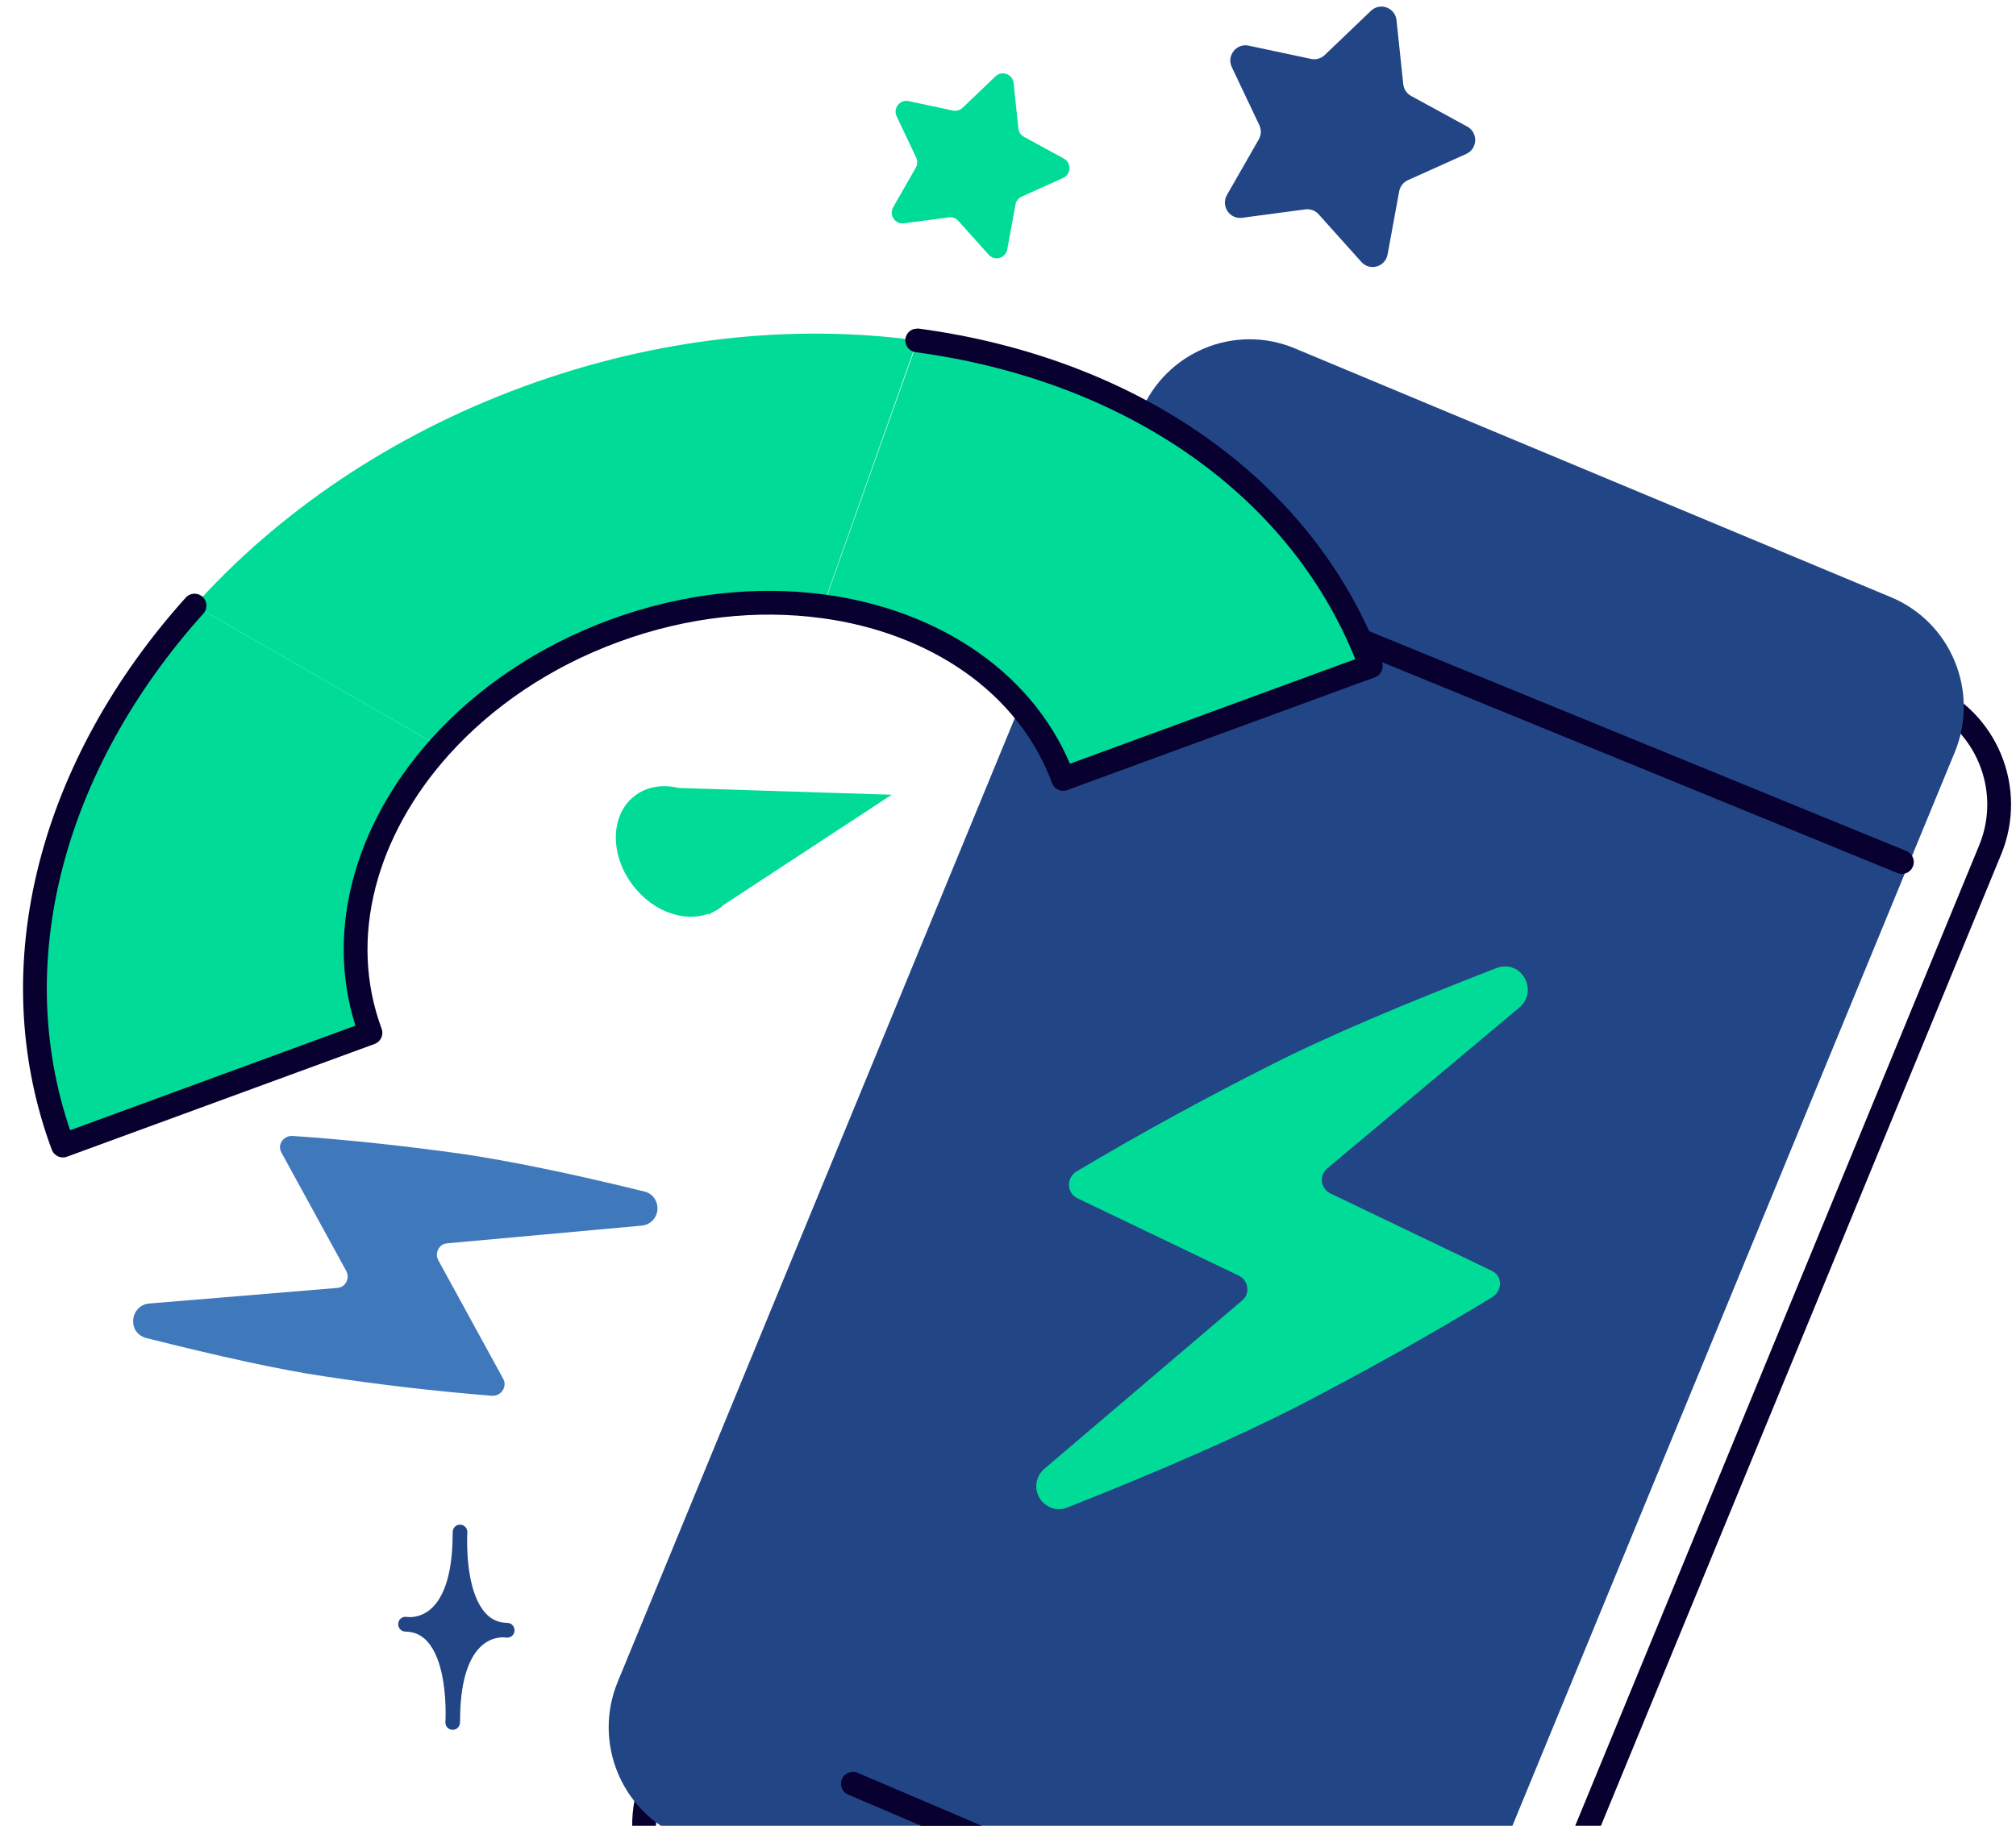
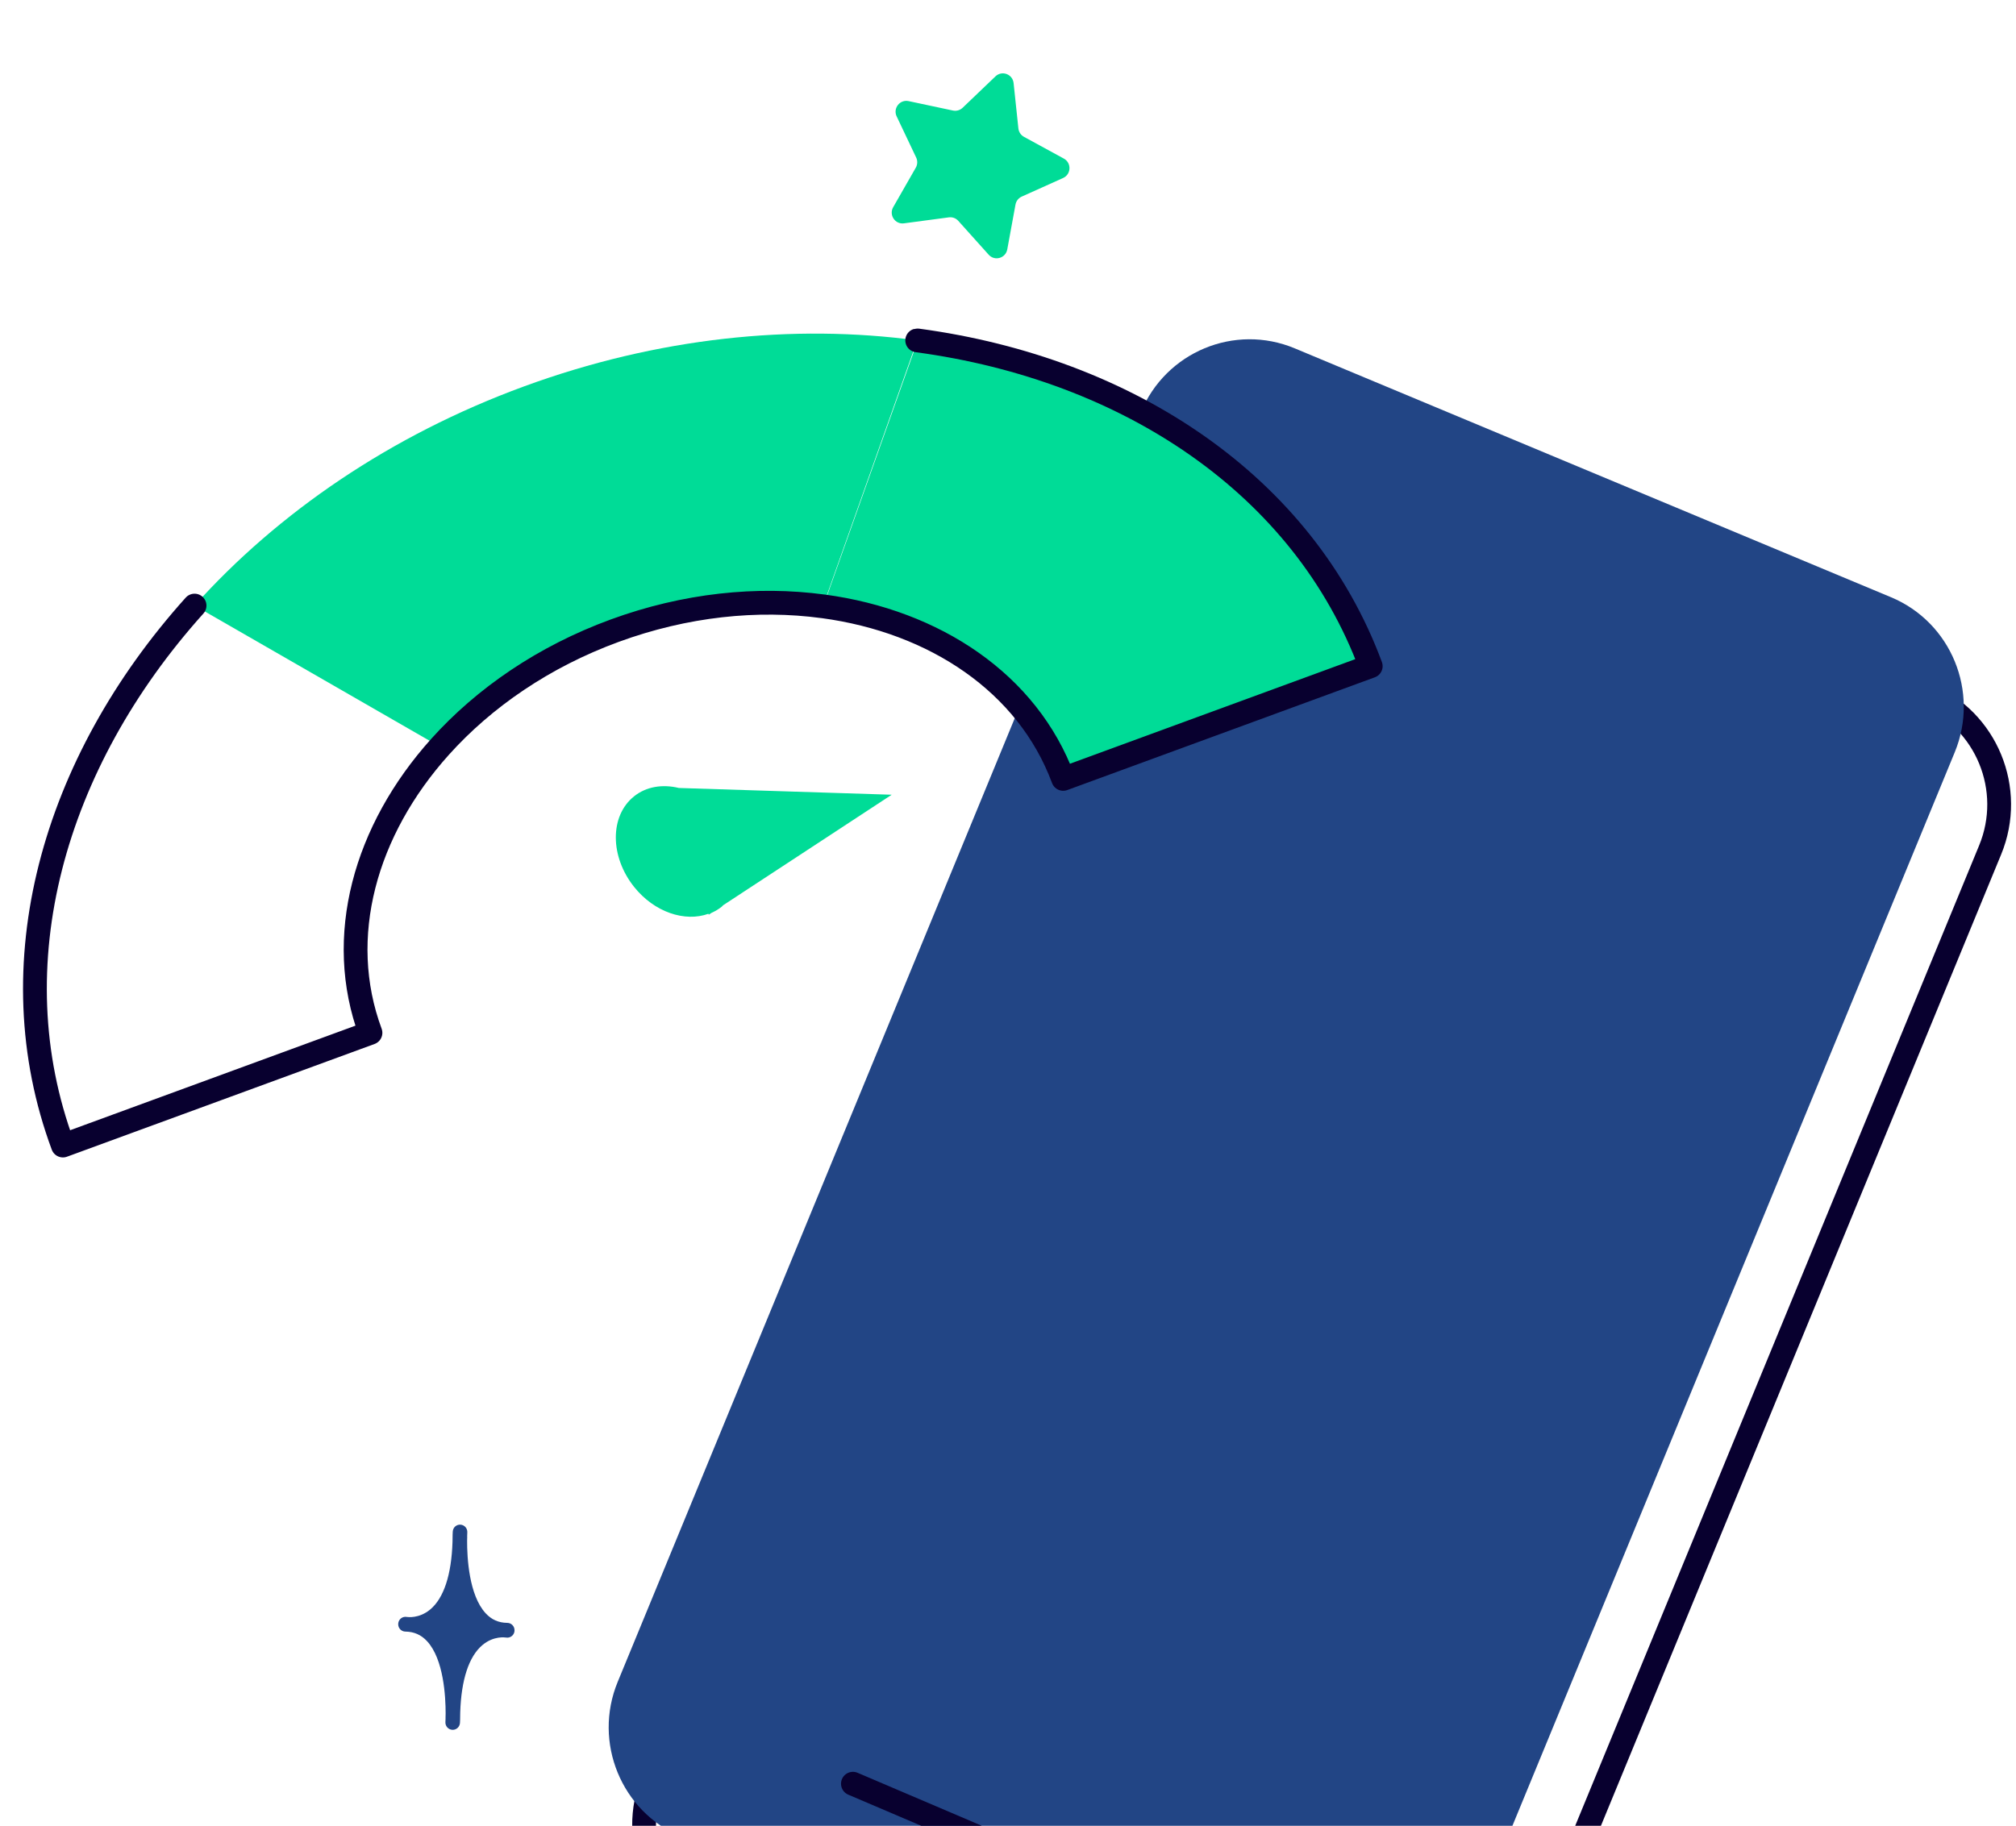
<svg xmlns="http://www.w3.org/2000/svg" width="85" height="77" viewBox="0 0 85 77" fill="none">
  <path fillRule="evenodd" clipRule="evenodd" d="M21.694 68.755C21.694 68.752 21.693 68.751 21.693 68.749C21.692 68.582 21.557 68.445 21.39 68.443C21.022 68.44 20.723 68.307 20.476 68.038C19.771 67.274 19.692 65.685 19.695 64.98C19.696 64.925 19.698 64.87 19.699 64.814C19.699 64.808 19.698 64.802 19.697 64.795C19.7 64.694 19.702 64.634 19.703 64.63C19.714 64.46 19.586 64.313 19.416 64.301C19.241 64.291 19.101 64.42 19.09 64.59C19.089 64.616 19.078 64.78 19.079 65.03C19.035 66.415 18.713 67.397 18.142 67.876C17.668 68.273 17.177 68.197 17.152 68.193C16.985 68.162 16.826 68.272 16.795 68.439C16.791 68.456 16.791 68.474 16.79 68.491C16.79 68.494 16.789 68.497 16.789 68.499C16.789 68.5 16.79 68.5 16.79 68.501C16.79 68.503 16.79 68.504 16.79 68.506C16.791 68.673 16.926 68.81 17.093 68.811C17.46 68.816 17.76 68.948 18.008 69.218C18.709 69.978 18.79 71.558 18.789 72.267C18.787 72.325 18.785 72.382 18.785 72.441C18.785 72.449 18.786 72.454 18.786 72.462C18.784 72.562 18.78 72.621 18.78 72.625C18.77 72.795 18.897 72.942 19.067 72.953C19.073 72.953 19.078 72.954 19.084 72.954C19.246 72.956 19.382 72.83 19.393 72.665C19.395 72.639 19.404 72.473 19.404 72.221C19.448 70.838 19.77 69.858 20.341 69.379C20.815 68.981 21.305 69.058 21.332 69.062C21.498 69.093 21.657 68.983 21.689 68.817C21.692 68.799 21.693 68.781 21.693 68.764C21.693 68.762 21.694 68.758 21.694 68.756V68.755Z" fill="#224585" />
-   <path fillRule="evenodd" clipRule="evenodd" d="M55.853 2.322L57.804 0.455C58.189 0.088 58.825 0.323 58.881 0.854L59.165 3.548C59.188 3.76 59.312 3.946 59.497 4.047L61.863 5.338C62.329 5.593 62.303 6.275 61.819 6.493L59.361 7.598C59.169 7.685 59.032 7.861 58.993 8.069L58.504 10.733C58.408 11.258 57.756 11.445 57.401 11.049L55.597 9.037C55.456 8.88 55.247 8.802 55.038 8.83L52.37 9.185C51.844 9.255 51.467 8.688 51.731 8.225L53.074 5.877C53.179 5.693 53.188 5.469 53.097 5.278L51.937 2.832C51.708 2.351 52.128 1.814 52.647 1.925L55.28 2.485C55.486 2.528 55.7 2.467 55.853 2.322Z" fill="#224585" />
  <path fillRule="evenodd" clipRule="evenodd" d="M40.586 4.546L41.972 3.22C42.245 2.959 42.696 3.127 42.736 3.504L42.938 5.417C42.954 5.567 43.042 5.699 43.174 5.771L44.854 6.688C45.185 6.868 45.166 7.353 44.823 7.507L43.078 8.292C42.941 8.354 42.843 8.479 42.816 8.627L42.469 10.519C42.4 10.892 41.937 11.024 41.685 10.742L40.404 9.314C40.304 9.202 40.156 9.147 40.007 9.167L38.112 9.419C37.739 9.469 37.471 9.066 37.659 8.738L38.613 7.071C38.687 6.94 38.693 6.78 38.629 6.645L37.805 4.908C37.643 4.566 37.941 4.186 38.309 4.264L40.179 4.662C40.325 4.693 40.477 4.649 40.586 4.546Z" fill="#00DC97" />
-   <path fillRule="evenodd" clipRule="evenodd" d="M12.342 47.908C14.76 48.073 17.149 48.338 19.519 48.669C21.421 48.954 23.971 49.463 27.174 50.253C27.493 50.328 27.687 50.583 27.721 50.898C27.748 51.302 27.469 51.652 27.047 51.691L18.864 52.435C18.789 52.449 18.735 52.452 18.671 52.487C18.438 52.616 18.351 52.915 18.481 53.151L21.209 58.137C21.256 58.223 21.282 58.319 21.274 58.407C21.252 58.671 21.032 58.876 20.749 58.866C18.373 58.677 16.006 58.4 13.678 58.046C11.81 57.771 9.29 57.216 6.141 56.424C5.844 56.337 5.628 56.095 5.615 55.767C5.588 55.364 5.889 55.002 6.29 54.975L14.214 54.318C14.29 54.303 14.344 54.301 14.408 54.266C14.642 54.136 14.727 53.837 14.599 53.602L11.87 48.616C11.823 48.53 11.798 48.433 11.805 48.345C11.828 48.082 12.08 47.886 12.342 47.908Z" fill="#4078BC" />
-   <path fillRule="evenodd" clipRule="evenodd" d="M55.366 92.084L30.223 81.587C27.688 80.53 26.485 77.603 27.537 75.052L49.589 21.516C50.639 18.965 53.546 17.754 56.081 18.812L81.224 29.309C83.759 30.367 84.961 33.293 83.91 35.845L61.858 89.38C60.807 91.932 57.9 93.142 55.366 92.084Z" stroke="#08002F" stroke-width="1.003" stroke-linecap="round" stroke-linejoin="round" />
+   <path fillRule="evenodd" clipRule="evenodd" d="M55.366 92.084L30.223 81.587C27.688 80.53 26.485 77.603 27.537 75.052L49.589 21.516C50.639 18.965 53.546 17.754 56.081 18.812L81.224 29.309C83.759 30.367 84.961 33.293 83.91 35.845L61.858 89.38C60.807 91.932 57.9 93.142 55.366 92.084" stroke="#08002F" stroke-width="1.003" stroke-linecap="round" stroke-linejoin="round" />
  <path fillRule="evenodd" clipRule="evenodd" d="M53.873 87.963L28.73 77.467C26.196 76.409 24.993 73.482 26.044 70.931L48.096 17.395C49.147 14.844 52.054 13.633 54.589 14.691L79.731 25.188C82.266 26.246 83.469 29.173 82.418 31.724L60.366 85.259C59.315 87.811 56.408 89.021 53.873 87.963Z" fill="#224585" />
-   <path d="M46.238 22.461L80.189 36.355" stroke="#08002F" stroke-width="1.003" stroke-linecap="round" stroke-linejoin="round" />
  <path d="M35.961 75.227L50.378 81.378" stroke="#08002F" stroke-width="1.003" stroke-linecap="round" stroke-linejoin="round" />
  <path fillRule="evenodd" clipRule="evenodd" d="M28.622 33.232C27.936 33.065 27.247 33.169 26.726 33.591C25.707 34.415 25.712 36.122 26.736 37.405C27.588 38.472 28.874 38.897 29.869 38.538L29.884 38.575L30.006 38.495C30.157 38.429 30.301 38.343 30.434 38.236C30.455 38.219 30.469 38.196 30.49 38.178L37.597 33.517L28.622 33.232Z" fill="#00DC97" />
-   <path fillRule="evenodd" clipRule="evenodd" d="M18.554 31.495C15.393 35.015 14.122 39.52 15.619 43.558L2.652 48.312C-0.173 40.693 2.232 32.187 8.203 25.539L18.554 31.495Z" fill="#00DC97" />
  <path fillRule="evenodd" clipRule="evenodd" d="M57.793 28.095L44.827 32.849C43.329 28.811 39.414 26.208 34.711 25.572L38.695 14.359C47.584 15.559 54.967 20.475 57.793 28.095Z" fill="#00DC97" />
  <path fillRule="evenodd" clipRule="evenodd" d="M38.672 14.355L34.697 25.57C31.932 25.197 28.899 25.505 25.915 26.599C22.925 27.694 20.413 29.426 18.554 31.495L8.203 25.539C11.712 21.63 16.457 18.363 22.094 16.296C27.725 14.231 33.452 13.652 38.672 14.355Z" fill="#00DC97" />
  <path d="M8.203 25.54C2.232 32.188 -0.173 40.693 2.653 48.312L15.62 43.558C14.121 39.52 15.392 35.015 18.555 31.495C20.414 29.426 22.926 27.695 25.916 26.599C28.898 25.506 31.932 25.198 34.696 25.571C34.696 25.571 34.705 25.573 34.712 25.572C39.414 26.207 43.329 28.811 44.827 32.849L57.794 28.094C54.968 20.476 47.584 15.559 38.695 14.359C38.687 14.357 38.679 14.354 38.672 14.356" stroke="#08002F" stroke-width="1.003" stroke-linecap="round" stroke-linejoin="round" />
-   <path fillRule="evenodd" clipRule="evenodd" d="M62.913 54.708C60.16 56.387 57.363 57.936 54.535 59.4C52.253 60.553 49.092 61.964 45.008 63.575C44.605 63.739 44.199 63.615 43.92 63.303C43.581 62.891 43.616 62.301 44.044 61.936L52.359 54.858C52.43 54.785 52.487 54.742 52.529 54.654C52.684 54.336 52.548 53.95 52.228 53.797L45.442 50.543C45.326 50.487 45.224 50.402 45.164 50.303C44.986 50.003 45.067 49.614 45.383 49.408C48.107 47.788 50.89 46.267 53.69 44.861C55.929 43.722 59.092 42.384 63.118 40.817C63.506 40.682 63.927 40.777 64.192 41.118C64.531 41.53 64.481 42.149 64.067 42.486L55.966 49.272C55.894 49.345 55.838 49.389 55.795 49.476C55.641 49.794 55.776 50.18 56.097 50.334L62.882 53.587C62.998 53.643 63.101 53.728 63.16 53.828C63.338 54.127 63.214 54.531 62.913 54.708Z" fill="#00DC97" />
</svg>